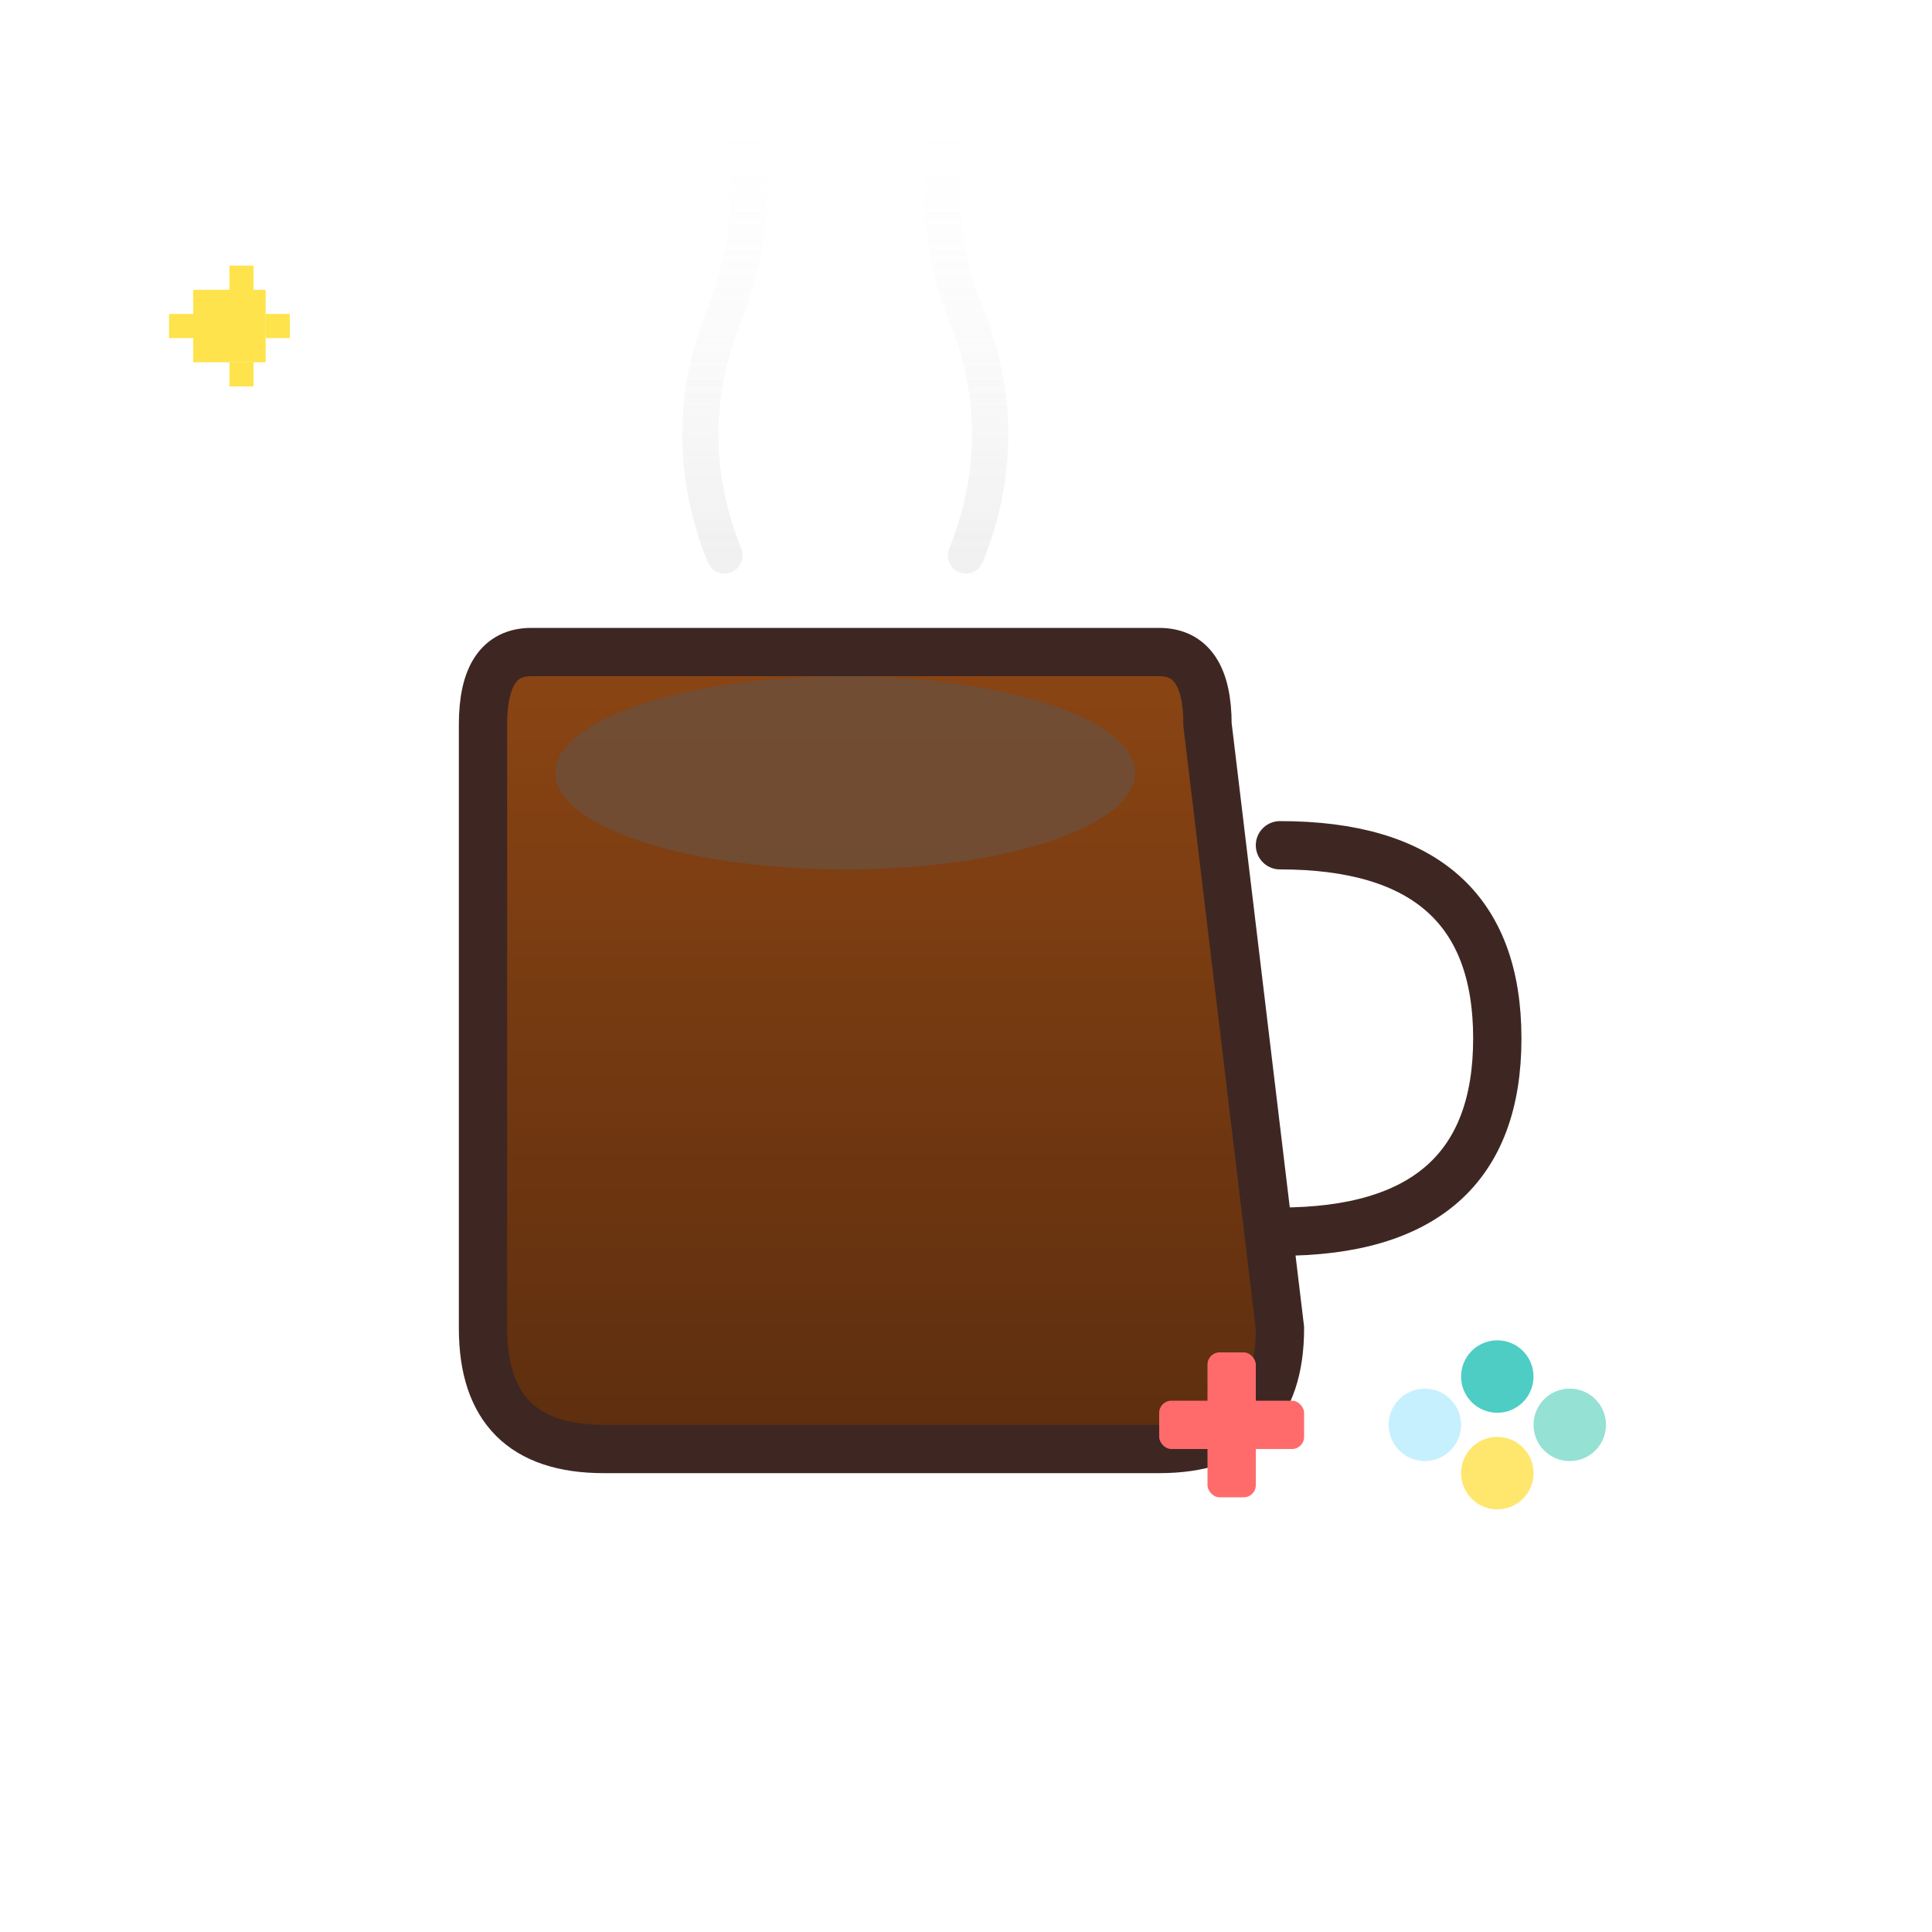
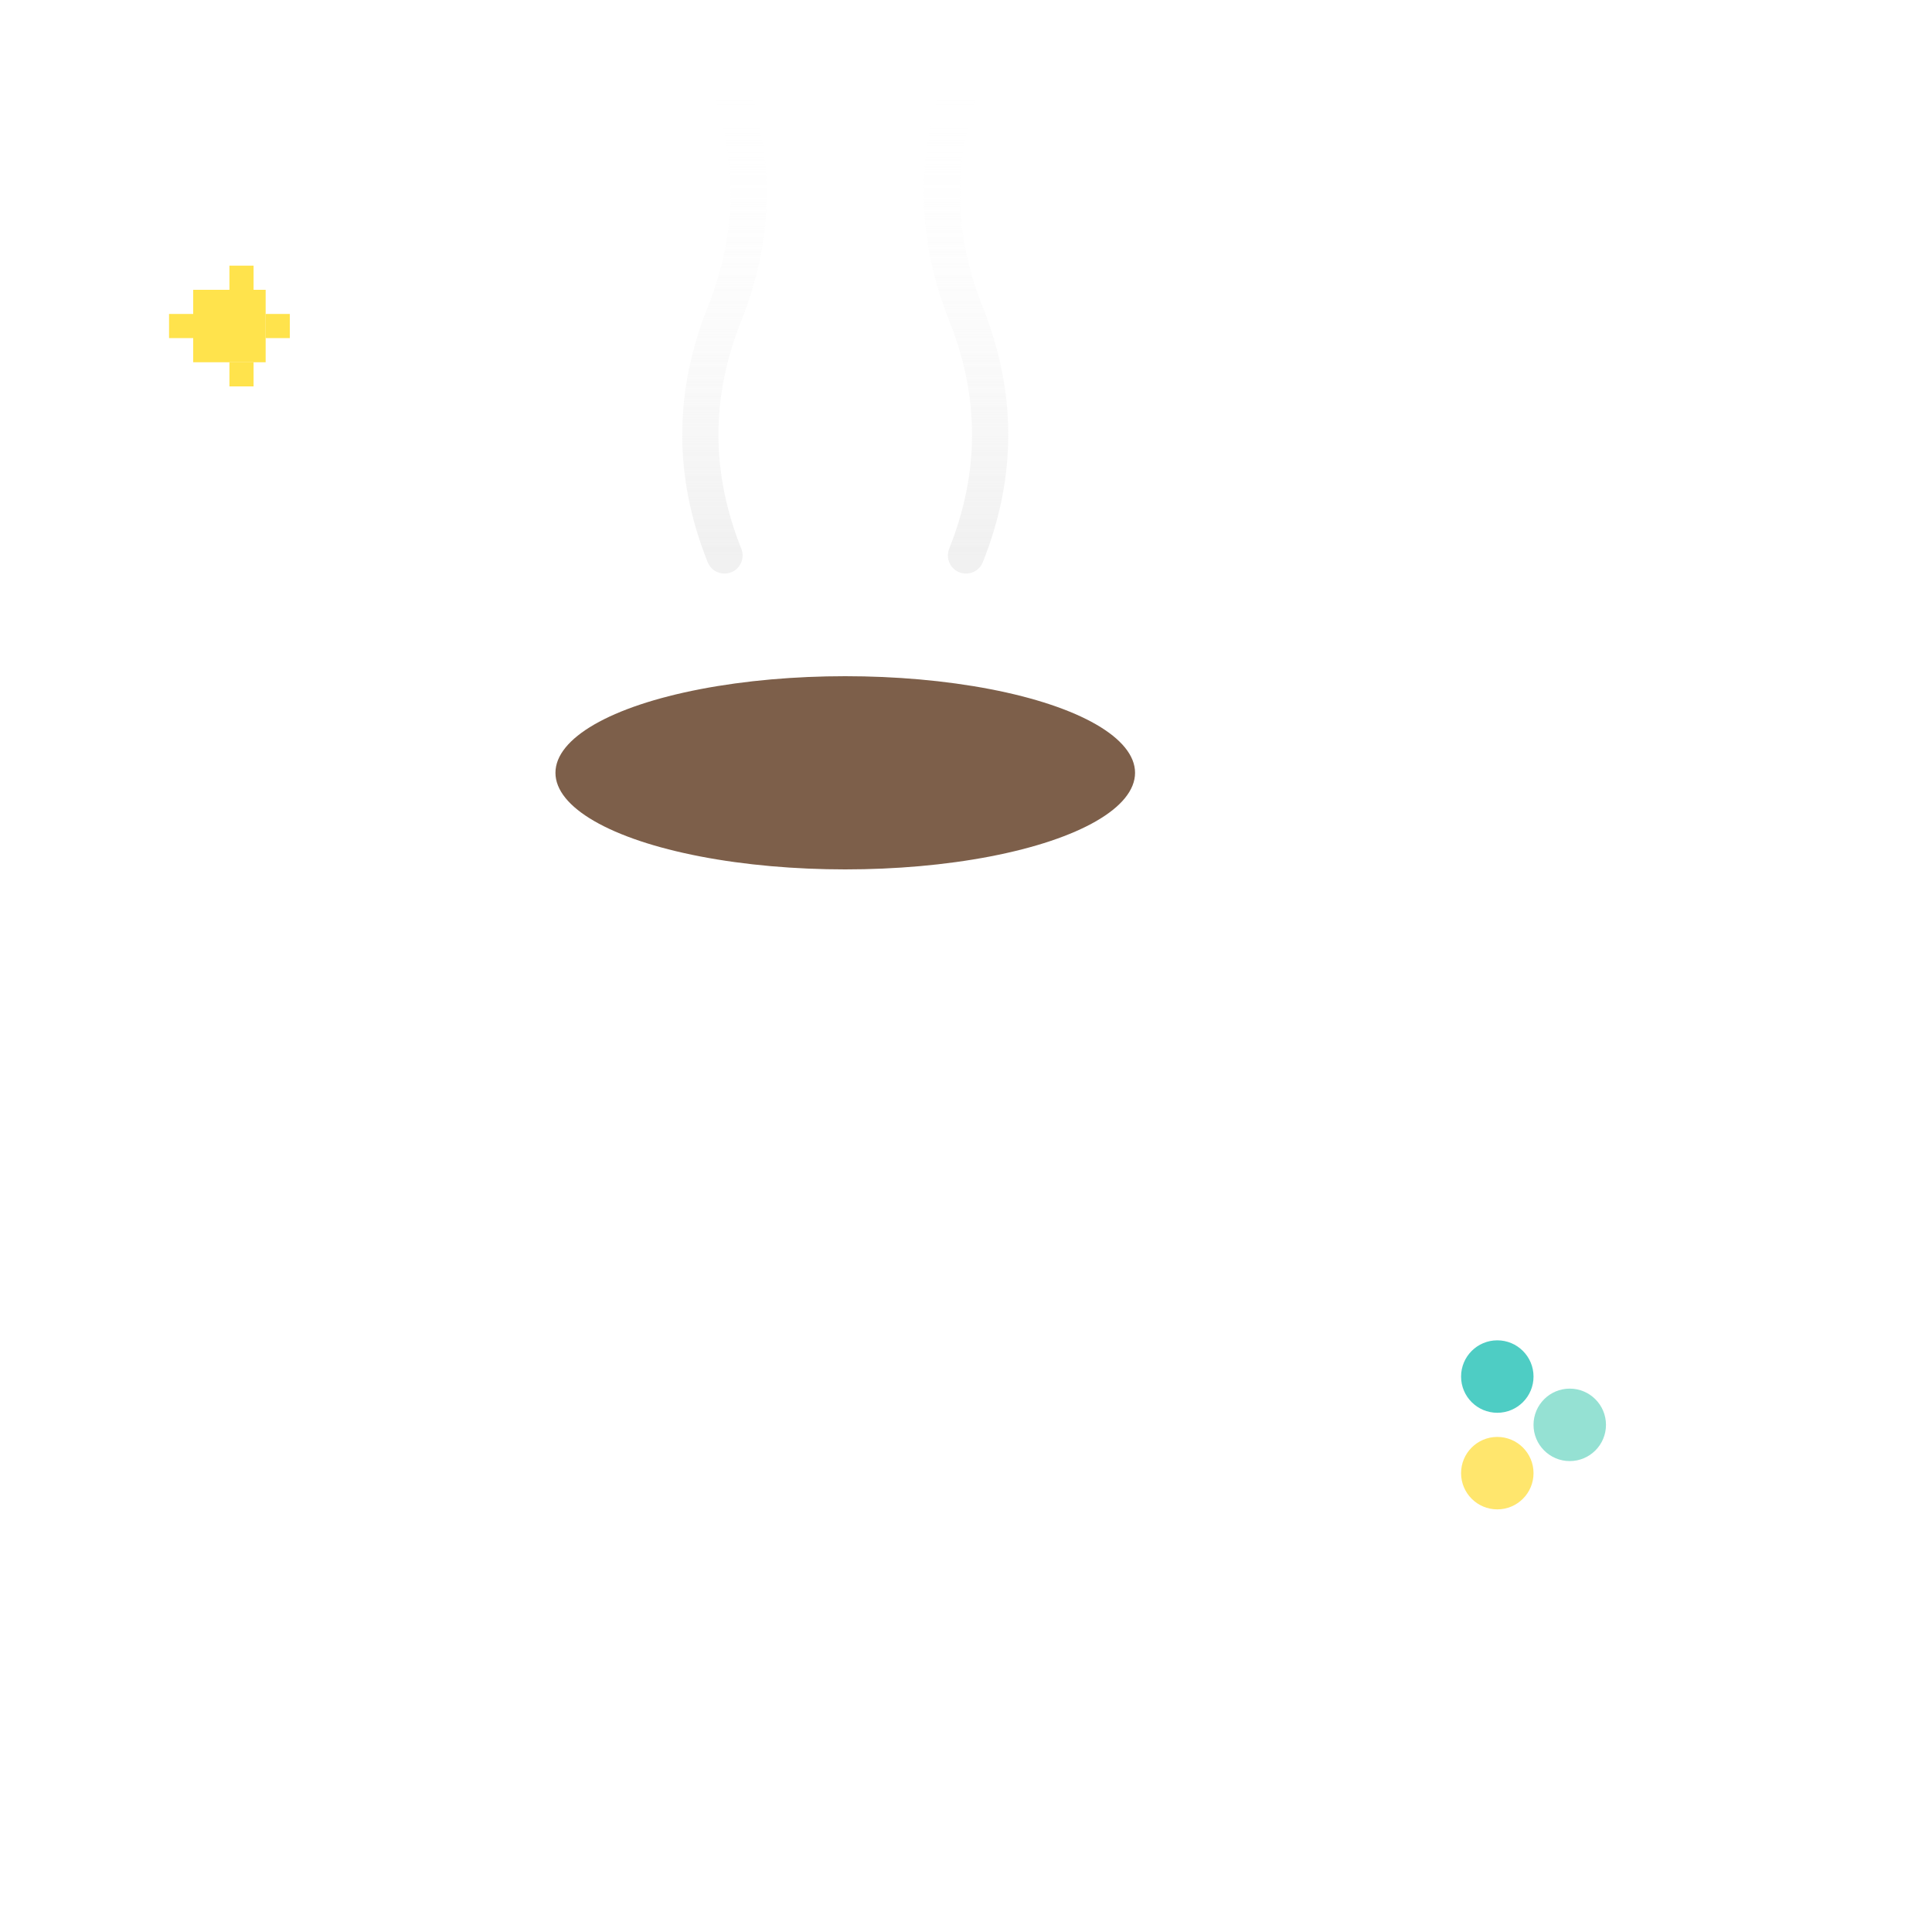
<svg xmlns="http://www.w3.org/2000/svg" viewBox="0 0 80 80">
  <defs>
    <linearGradient id="coffeeGradientSmall" x1="0%" y1="0%" x2="0%" y2="100%">
      <stop offset="0%" style="stop-color:#8B4513;stop-opacity:1" />
      <stop offset="100%" style="stop-color:#5D2E0F;stop-opacity:1" />
    </linearGradient>
    <linearGradient id="steamGradientSmall" x1="0%" y1="100%" x2="0%" y2="0%">
      <stop offset="0%" style="stop-color:#E8E8E8;stop-opacity:0.8" />
      <stop offset="100%" style="stop-color:#FFFFFF;stop-opacity:0" />
    </linearGradient>
  </defs>
-   <path d="M 20 30 Q 20 27 22 27 L 48 27 Q 50 27 50 30 L 53 55 Q 53 60 48 60 L 25 60 Q 20 60 20 55 Z" fill="url(#coffeeGradientSmall)" stroke="#3E2723" stroke-width="2" />
  <ellipse cx="35" cy="32" rx="12" ry="4" fill="#6F4E37" opacity="0.9" />
-   <path d="M 53 35 Q 62 35 62 43 Q 62 51 53 51" fill="none" stroke="#3E2723" stroke-width="2" stroke-linecap="round" />
  <path d="M 30 23 Q 28 18 30 13 Q 32 8 30 3" fill="none" stroke="url(#steamGradientSmall)" stroke-width="1.5" stroke-linecap="round" opacity="0.8">
    <animate attributeName="d" values="M 30 23 Q 28 18 30 13 Q 32 8 30 3;                      M 30 23 Q 32 18 30 13 Q 28 8 30 3;                      M 30 23 Q 28 18 30 13 Q 32 8 30 3" dur="3s" repeatCount="indefinite" />
  </path>
  <path d="M 40 23 Q 42 18 40 13 Q 38 8 40 3" fill="none" stroke="url(#steamGradientSmall)" stroke-width="1.5" stroke-linecap="round" opacity="0.8">
    <animate attributeName="d" values="M 40 23 Q 42 18 40 13 Q 38 8 40 3;                      M 40 23 Q 38 18 40 13 Q 42 8 40 3;                      M 40 23 Q 42 18 40 13 Q 38 8 40 3" dur="3s" repeatCount="indefinite" begin="0.5s" />
  </path>
  <g transform="translate(40, 45)">
-     <rect x="8" y="13" width="6" height="2" fill="#FF6B6B" rx="0.5" />
-     <rect x="10" y="11" width="2" height="6" fill="#FF6B6B" rx="0.5" />
    <circle cx="22" cy="12" r="1.5" fill="#4ECDC4" />
    <circle cx="25" cy="14" r="1.5" fill="#95E1D3" />
    <circle cx="22" cy="16" r="1.5" fill="#FFE66D" />
-     <circle cx="19" cy="14" r="1.5" fill="#C7F0FF" />
  </g>
  <g opacity="0.7">
    <rect x="8" y="12" width="3" height="3" fill="#FFD700" />
    <rect x="7" y="13" width="1" height="1" fill="#FFD700" />
    <rect x="11" y="13" width="1" height="1" fill="#FFD700" />
    <rect x="9.5" y="11" width="1" height="1" fill="#FFD700" />
    <rect x="9.5" y="15" width="1" height="1" fill="#FFD700" />
  </g>
</svg>